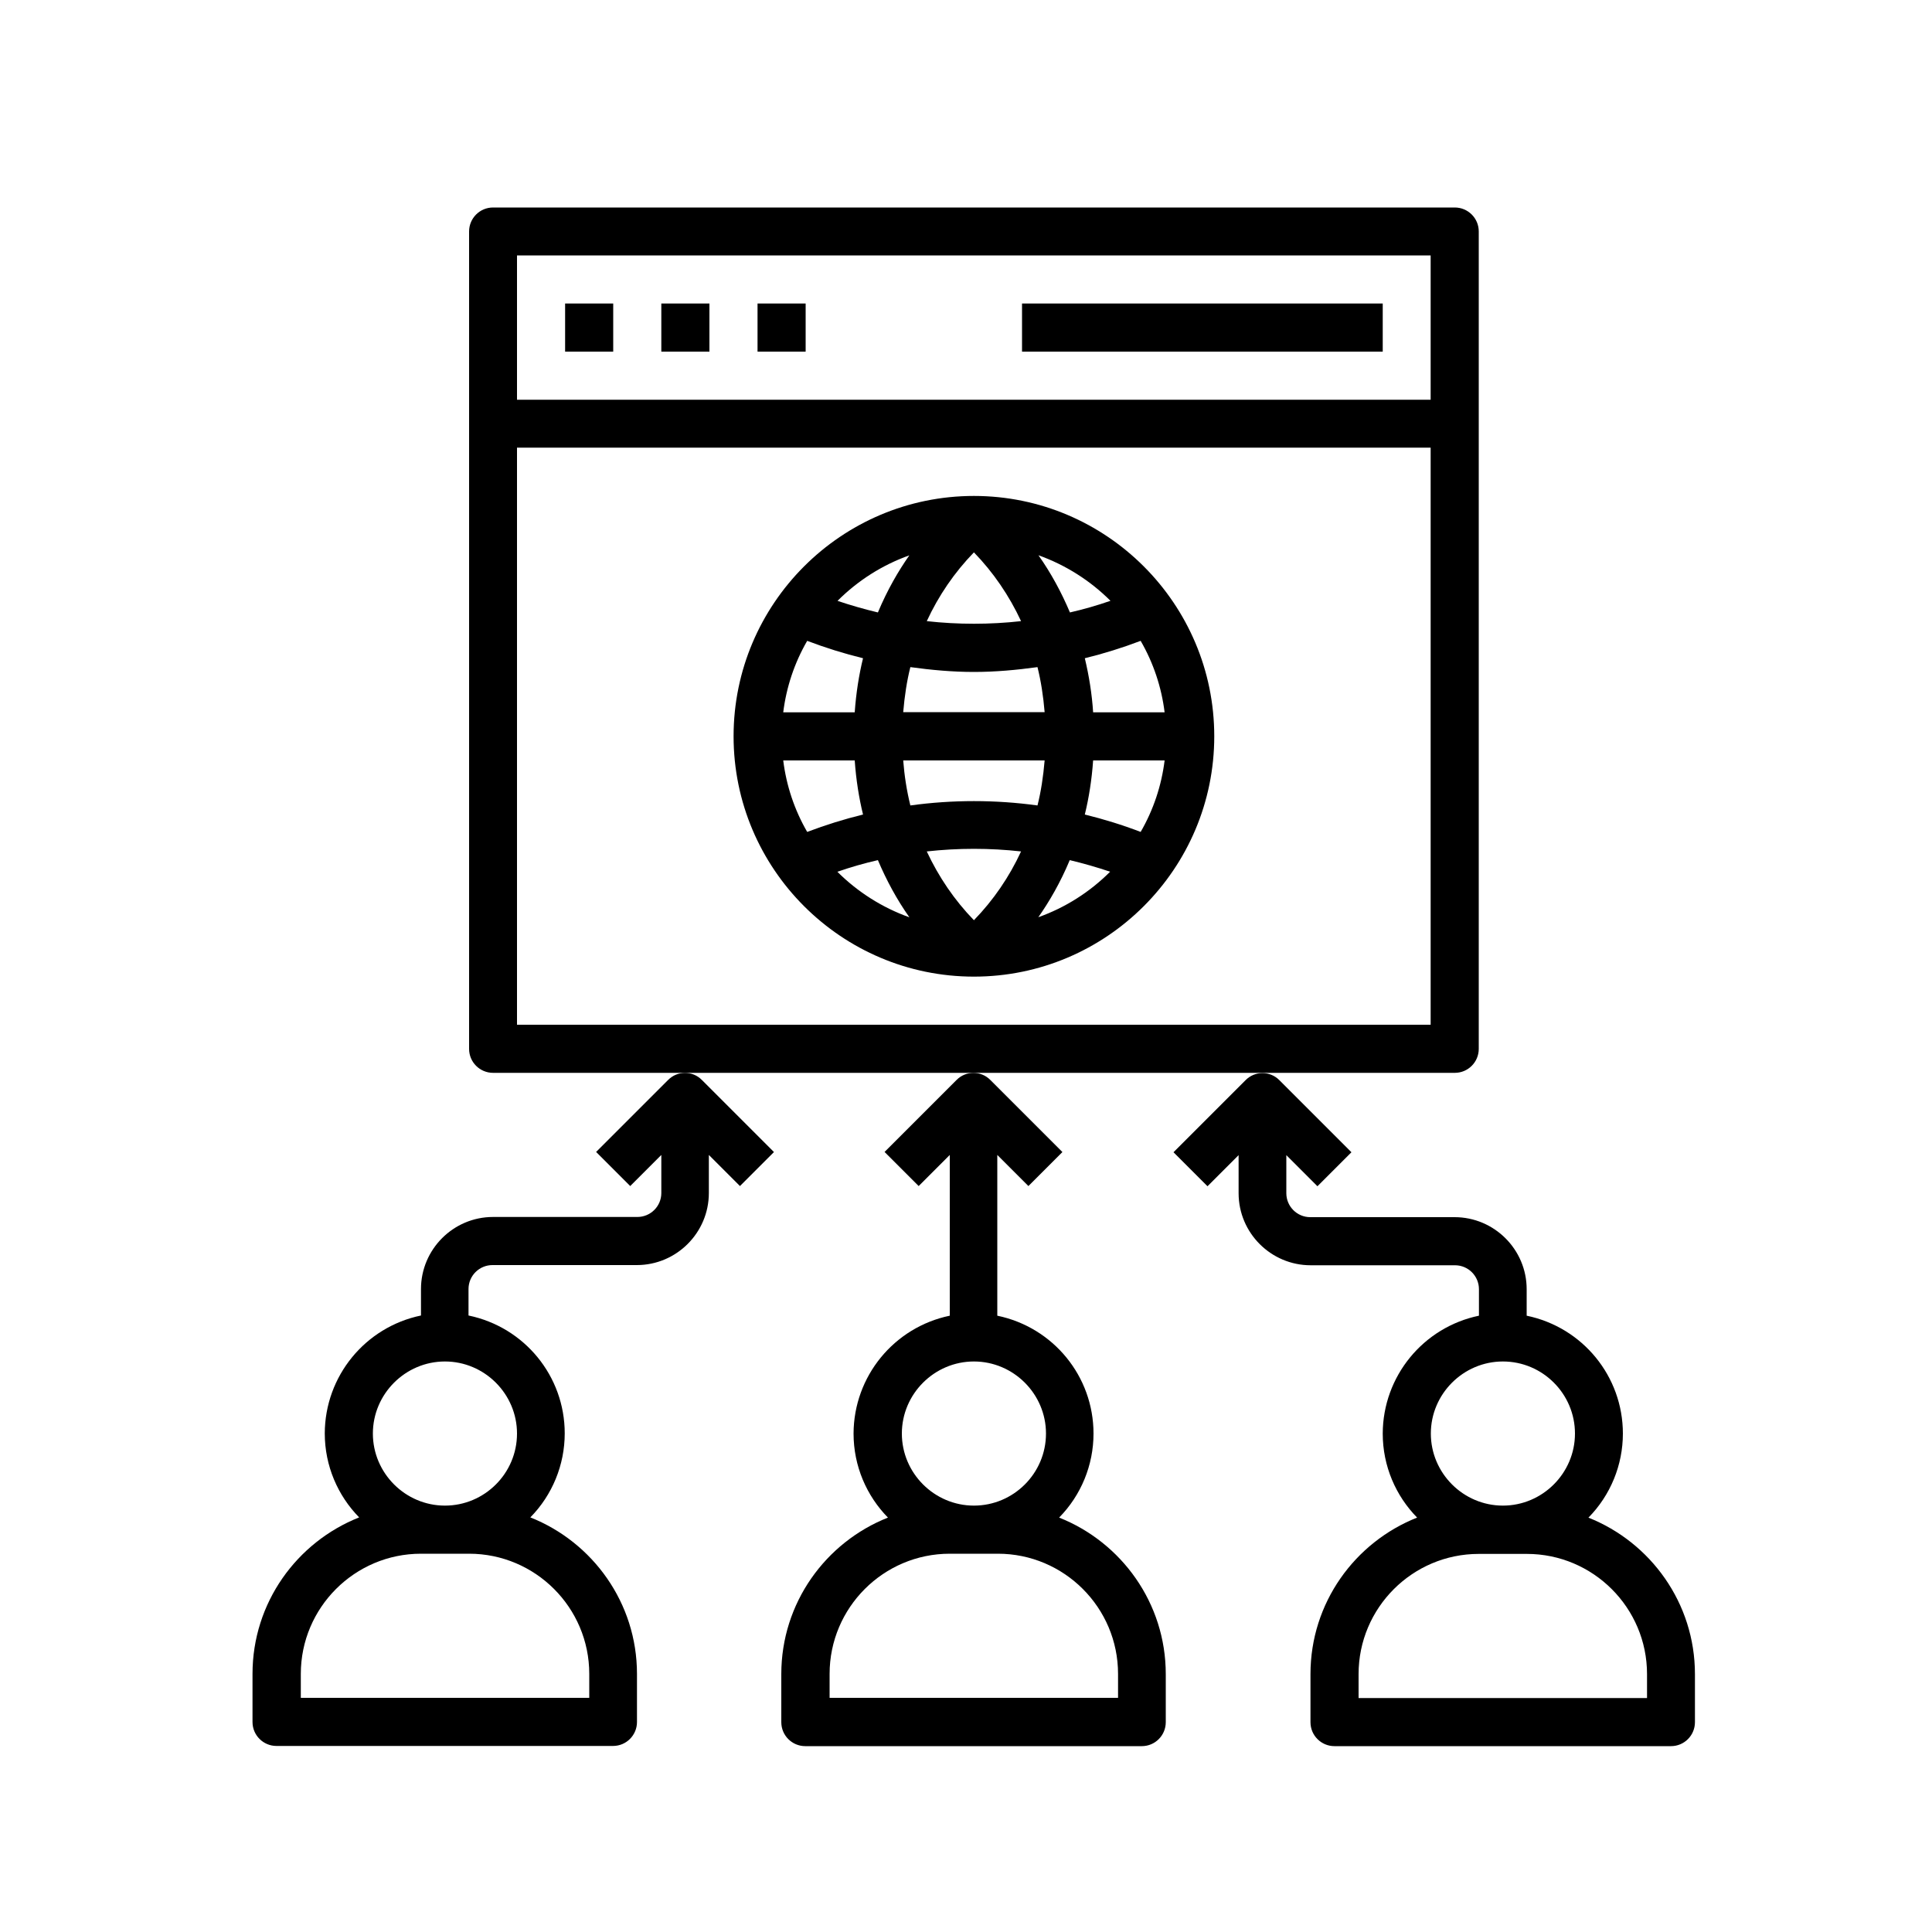
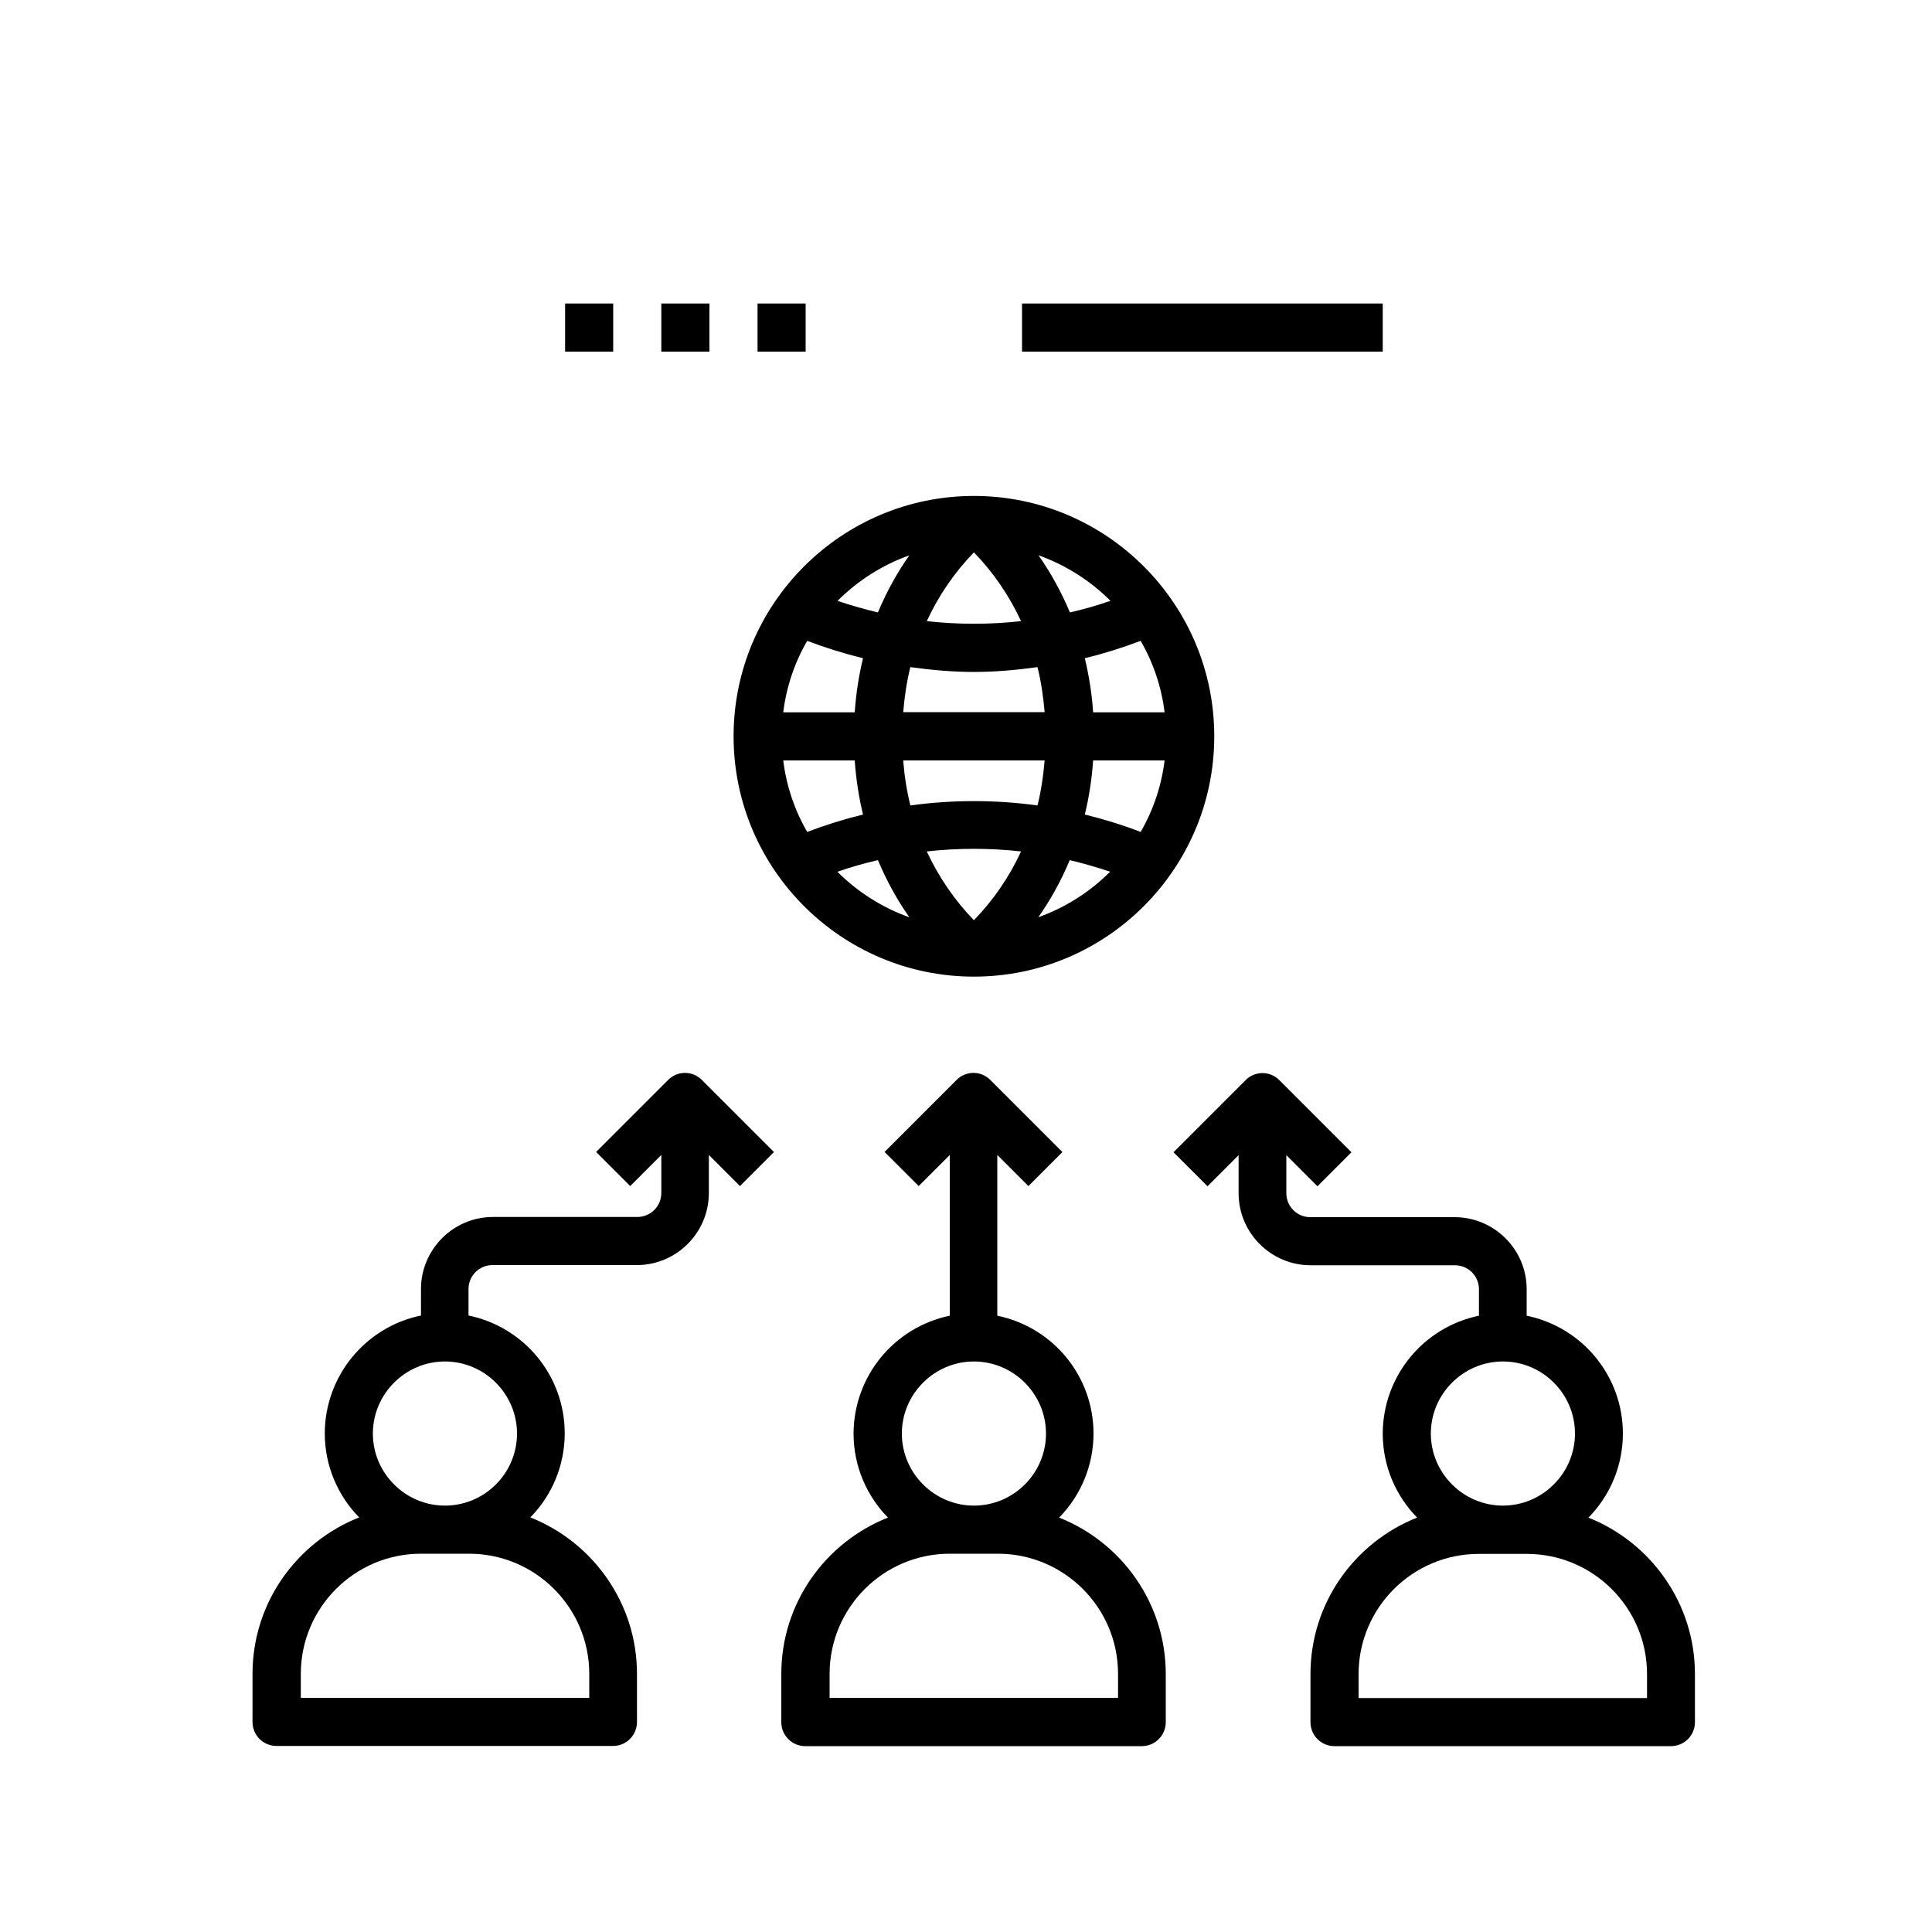
<svg xmlns="http://www.w3.org/2000/svg" version="1.1" viewBox="0 0 100 100">
  <g>
    <g id="katman_1">
      <g>
-         <path d="M76.54,54.29V11.98c0-.69-.56-1.24-1.24-1.24H25.52c-.69,0-1.24.56-1.24,1.24v42.31c0,.69.56,1.24,1.24,1.24h49.78c.69,0,1.24-.56,1.24-1.24ZM74.05,13.22v7.47H26.76v-7.47h47.29ZM26.76,53.04v-29.87h47.29v29.87H26.76Z" />
        <path d="M29.25,15.71h2.49v2.49h-2.49v-2.49ZM34.23,15.71h2.49v2.49h-2.49v-2.49ZM39.21,15.71h2.49v2.49h-2.49v-2.49ZM52.9,15.71h18.67v2.49h-18.67v-2.49ZM50.41,25.67c-6.86,0-12.44,5.58-12.44,12.44s5.58,12.44,12.44,12.44,12.44-5.58,12.44-12.44-5.58-12.44-12.44-12.44ZM47.97,44.07c1.62-.18,3.26-.18,4.88,0-.61,1.32-1.43,2.52-2.44,3.56-1.01-1.04-1.83-2.25-2.44-3.56h0ZM47.12,41.69c-.19-.77-.31-1.55-.37-2.33h7.32c-.07.83-.19,1.62-.37,2.33-2.18-.3-4.4-.3-6.58,0h0ZM52.85,32.15c-1.62.18-3.26.18-4.88,0,.61-1.32,1.43-2.52,2.44-3.56,1.01,1.04,1.83,2.25,2.44,3.56ZM50.41,34.78c1.1,0,2.2-.1,3.29-.25.18.72.3,1.5.37,2.33h-7.32c.07-.83.19-1.62.37-2.33,1.09.15,2.19.25,3.29.25h0ZM44.24,36.87h-3.7c.16-1.3.58-2.56,1.24-3.7.95.36,1.91.66,2.89.9-.21.86-.36,1.8-.43,2.8ZM44.24,39.36c.07,1,.22,1.94.43,2.8-.98.24-1.94.54-2.89.9-.66-1.14-1.08-2.4-1.24-3.7h3.7ZM56.58,39.36h3.7c-.16,1.3-.58,2.56-1.24,3.7-.94-.36-1.91-.66-2.89-.9.21-.86.36-1.8.43-2.8h0ZM56.58,36.87c-.06-.94-.21-1.88-.43-2.8.98-.24,1.94-.54,2.89-.9.66,1.14,1.08,2.4,1.24,3.7h-3.7ZM57.47,31.1c-.69.24-1.39.44-2.09.6-.44-1.04-.98-2.04-1.63-2.96,1.4.5,2.68,1.31,3.73,2.36ZM47.07,28.74c-.57.81-1.14,1.79-1.63,2.96-.71-.17-1.41-.37-2.09-.6,1.05-1.05,2.32-1.86,3.73-2.36h0ZM43.35,45.12c.69-.24,1.39-.44,2.09-.6.44,1.04.98,2.04,1.63,2.96-1.4-.5-2.68-1.31-3.73-2.36h0ZM53.74,47.48c.57-.81,1.14-1.79,1.63-2.96.71.17,1.41.37,2.09.6-1.05,1.05-2.32,1.86-3.73,2.36ZM45.79,59.63l1.76,1.76,1.61-1.61v8.32c-2.89.6-4.97,3.14-4.98,6.1,0,1.69.68,3.23,1.78,4.35-3.23,1.28-5.52,4.42-5.52,8.1v2.49c0,.69.56,1.24,1.24,1.24h17.42c.69,0,1.24-.56,1.24-1.24v-2.49c0-3.67-2.29-6.82-5.52-8.1,1.14-1.16,1.78-2.72,1.78-4.35,0-2.96-2.08-5.5-4.98-6.1v-8.32l1.61,1.61,1.76-1.76-3.73-3.73c-.48-.49-1.27-.49-1.75,0,0,0,0,0,0,0l-3.73,3.73ZM57.87,86.64v1.24h-14.93v-1.24c0-3.43,2.79-6.22,6.22-6.22h2.49c3.43,0,6.22,2.79,6.22,6.22ZM54.14,74.2c0,2.06-1.68,3.73-3.73,3.73s-3.73-1.68-3.73-3.73,1.68-3.73,3.73-3.73,3.73,1.68,3.73,3.73ZM82.22,78.55c1.14-1.16,1.78-2.72,1.78-4.35,0-2.96-2.08-5.5-4.98-6.1v-1.37c0-2.06-1.68-3.73-3.73-3.73h-7.47c-.69,0-1.24-.56-1.24-1.24v-1.97l1.61,1.61,1.76-1.76-3.73-3.73c-.48-.49-1.27-.49-1.75,0,0,0,0,0,0,0l-3.73,3.73,1.76,1.76,1.61-1.61v1.97c0,2.06,1.68,3.73,3.73,3.73h7.47c.69,0,1.24.56,1.24,1.24v1.37c-2.89.6-4.97,3.14-4.98,6.1,0,1.69.68,3.23,1.78,4.35-3.23,1.28-5.52,4.42-5.52,8.1v2.49c0,.69.56,1.24,1.24,1.24h17.42c.69,0,1.24-.56,1.24-1.24v-2.49c0-3.67-2.29-6.82-5.52-8.1ZM77.79,70.47c2.06,0,3.73,1.68,3.73,3.73s-1.68,3.73-3.73,3.73-3.73-1.68-3.73-3.73,1.68-3.73,3.73-3.73ZM85.25,87.89h-14.93v-1.24c0-3.43,2.79-6.22,6.22-6.22h2.49c3.43,0,6.22,2.79,6.22,6.22v1.24ZM30.86,59.63l1.76,1.76,1.61-1.61v1.97c0,.69-.56,1.24-1.24,1.24h-7.47c-2.06,0-3.73,1.68-3.73,3.73v1.37c-2.89.6-4.97,3.14-4.98,6.1,0,1.69.68,3.23,1.78,4.35-3.23,1.28-5.52,4.42-5.52,8.1v2.49c0,.69.56,1.24,1.24,1.24h17.42c.69,0,1.24-.56,1.24-1.24v-2.49c0-3.67-2.29-6.82-5.52-8.1,1.14-1.16,1.78-2.72,1.78-4.35,0-2.96-2.08-5.5-4.98-6.1v-1.37c0-.69.56-1.24,1.24-1.24h7.47c2.06,0,3.73-1.68,3.73-3.73v-1.97l1.61,1.61,1.76-1.76-3.73-3.73c-.48-.49-1.27-.49-1.75,0,0,0,0,0,0,0l-3.73,3.73ZM30.5,86.64v1.24h-14.93v-1.24c0-3.43,2.79-6.22,6.22-6.22h2.49c3.43,0,6.22,2.79,6.22,6.22ZM26.76,74.2c0,2.06-1.68,3.73-3.73,3.73s-3.73-1.68-3.73-3.73,1.68-3.73,3.73-3.73,3.73,1.68,3.73,3.73Z" />
      </g>
    </g>
  </g>
</svg>